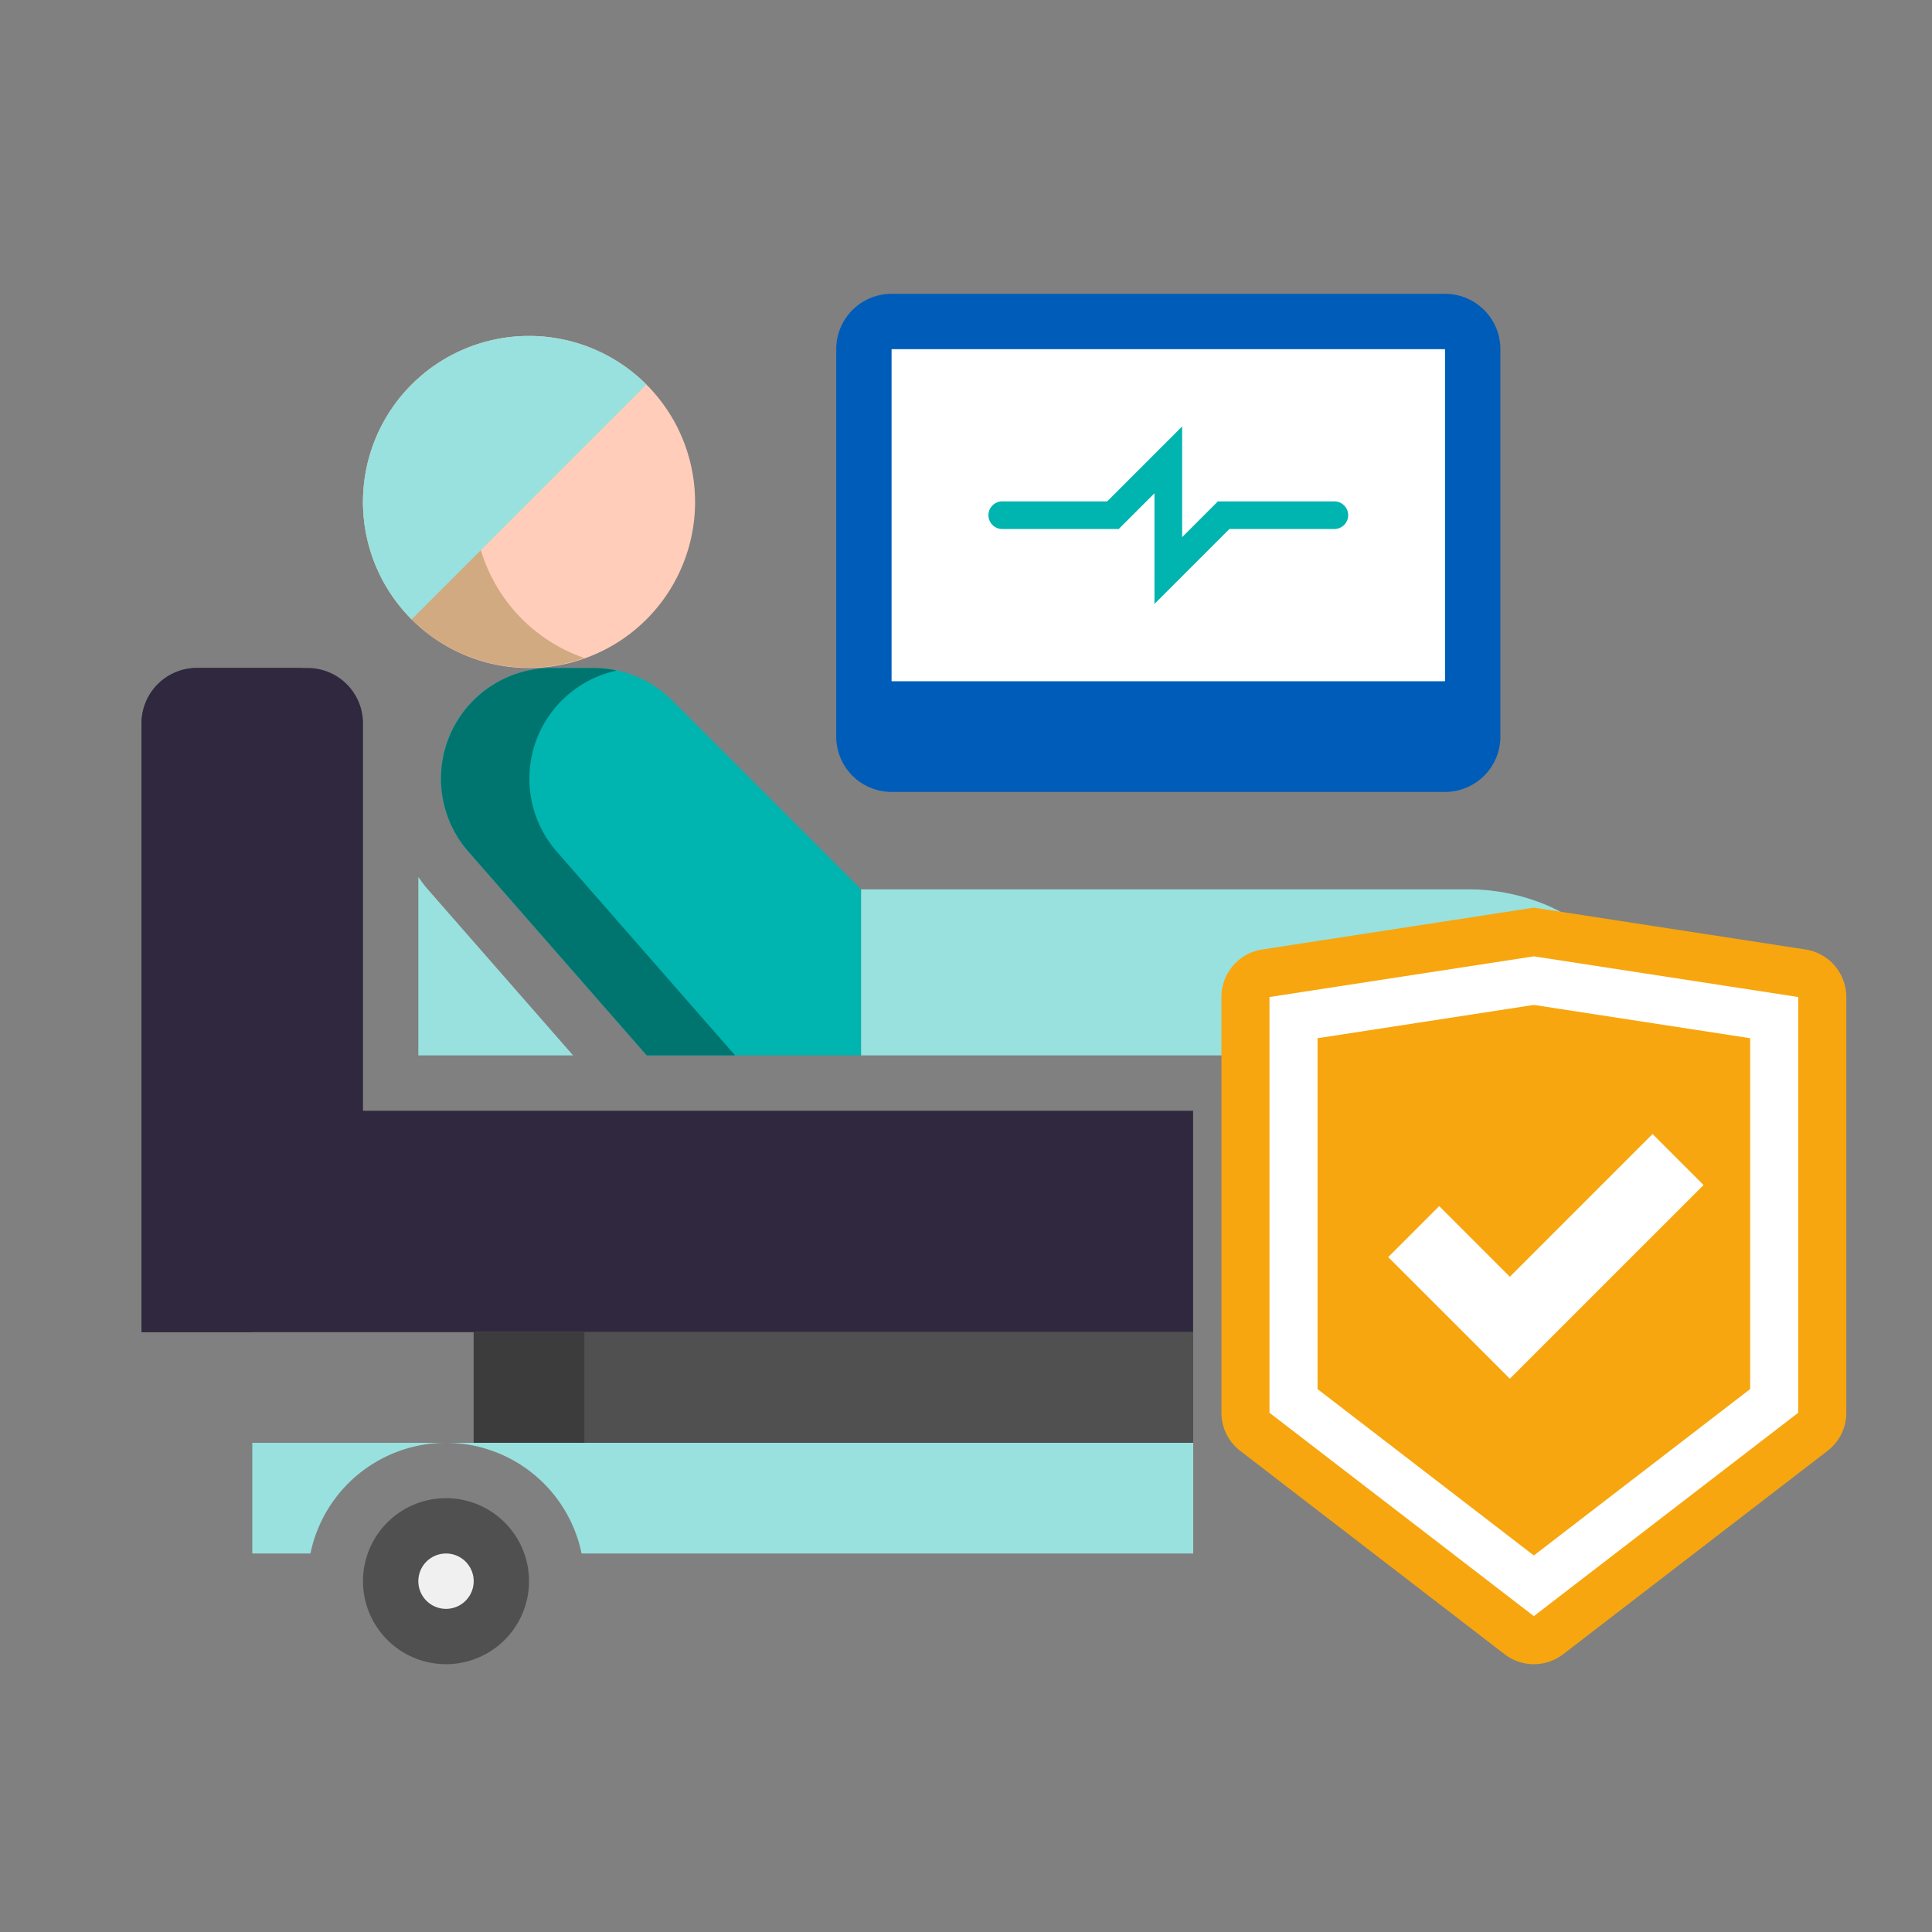
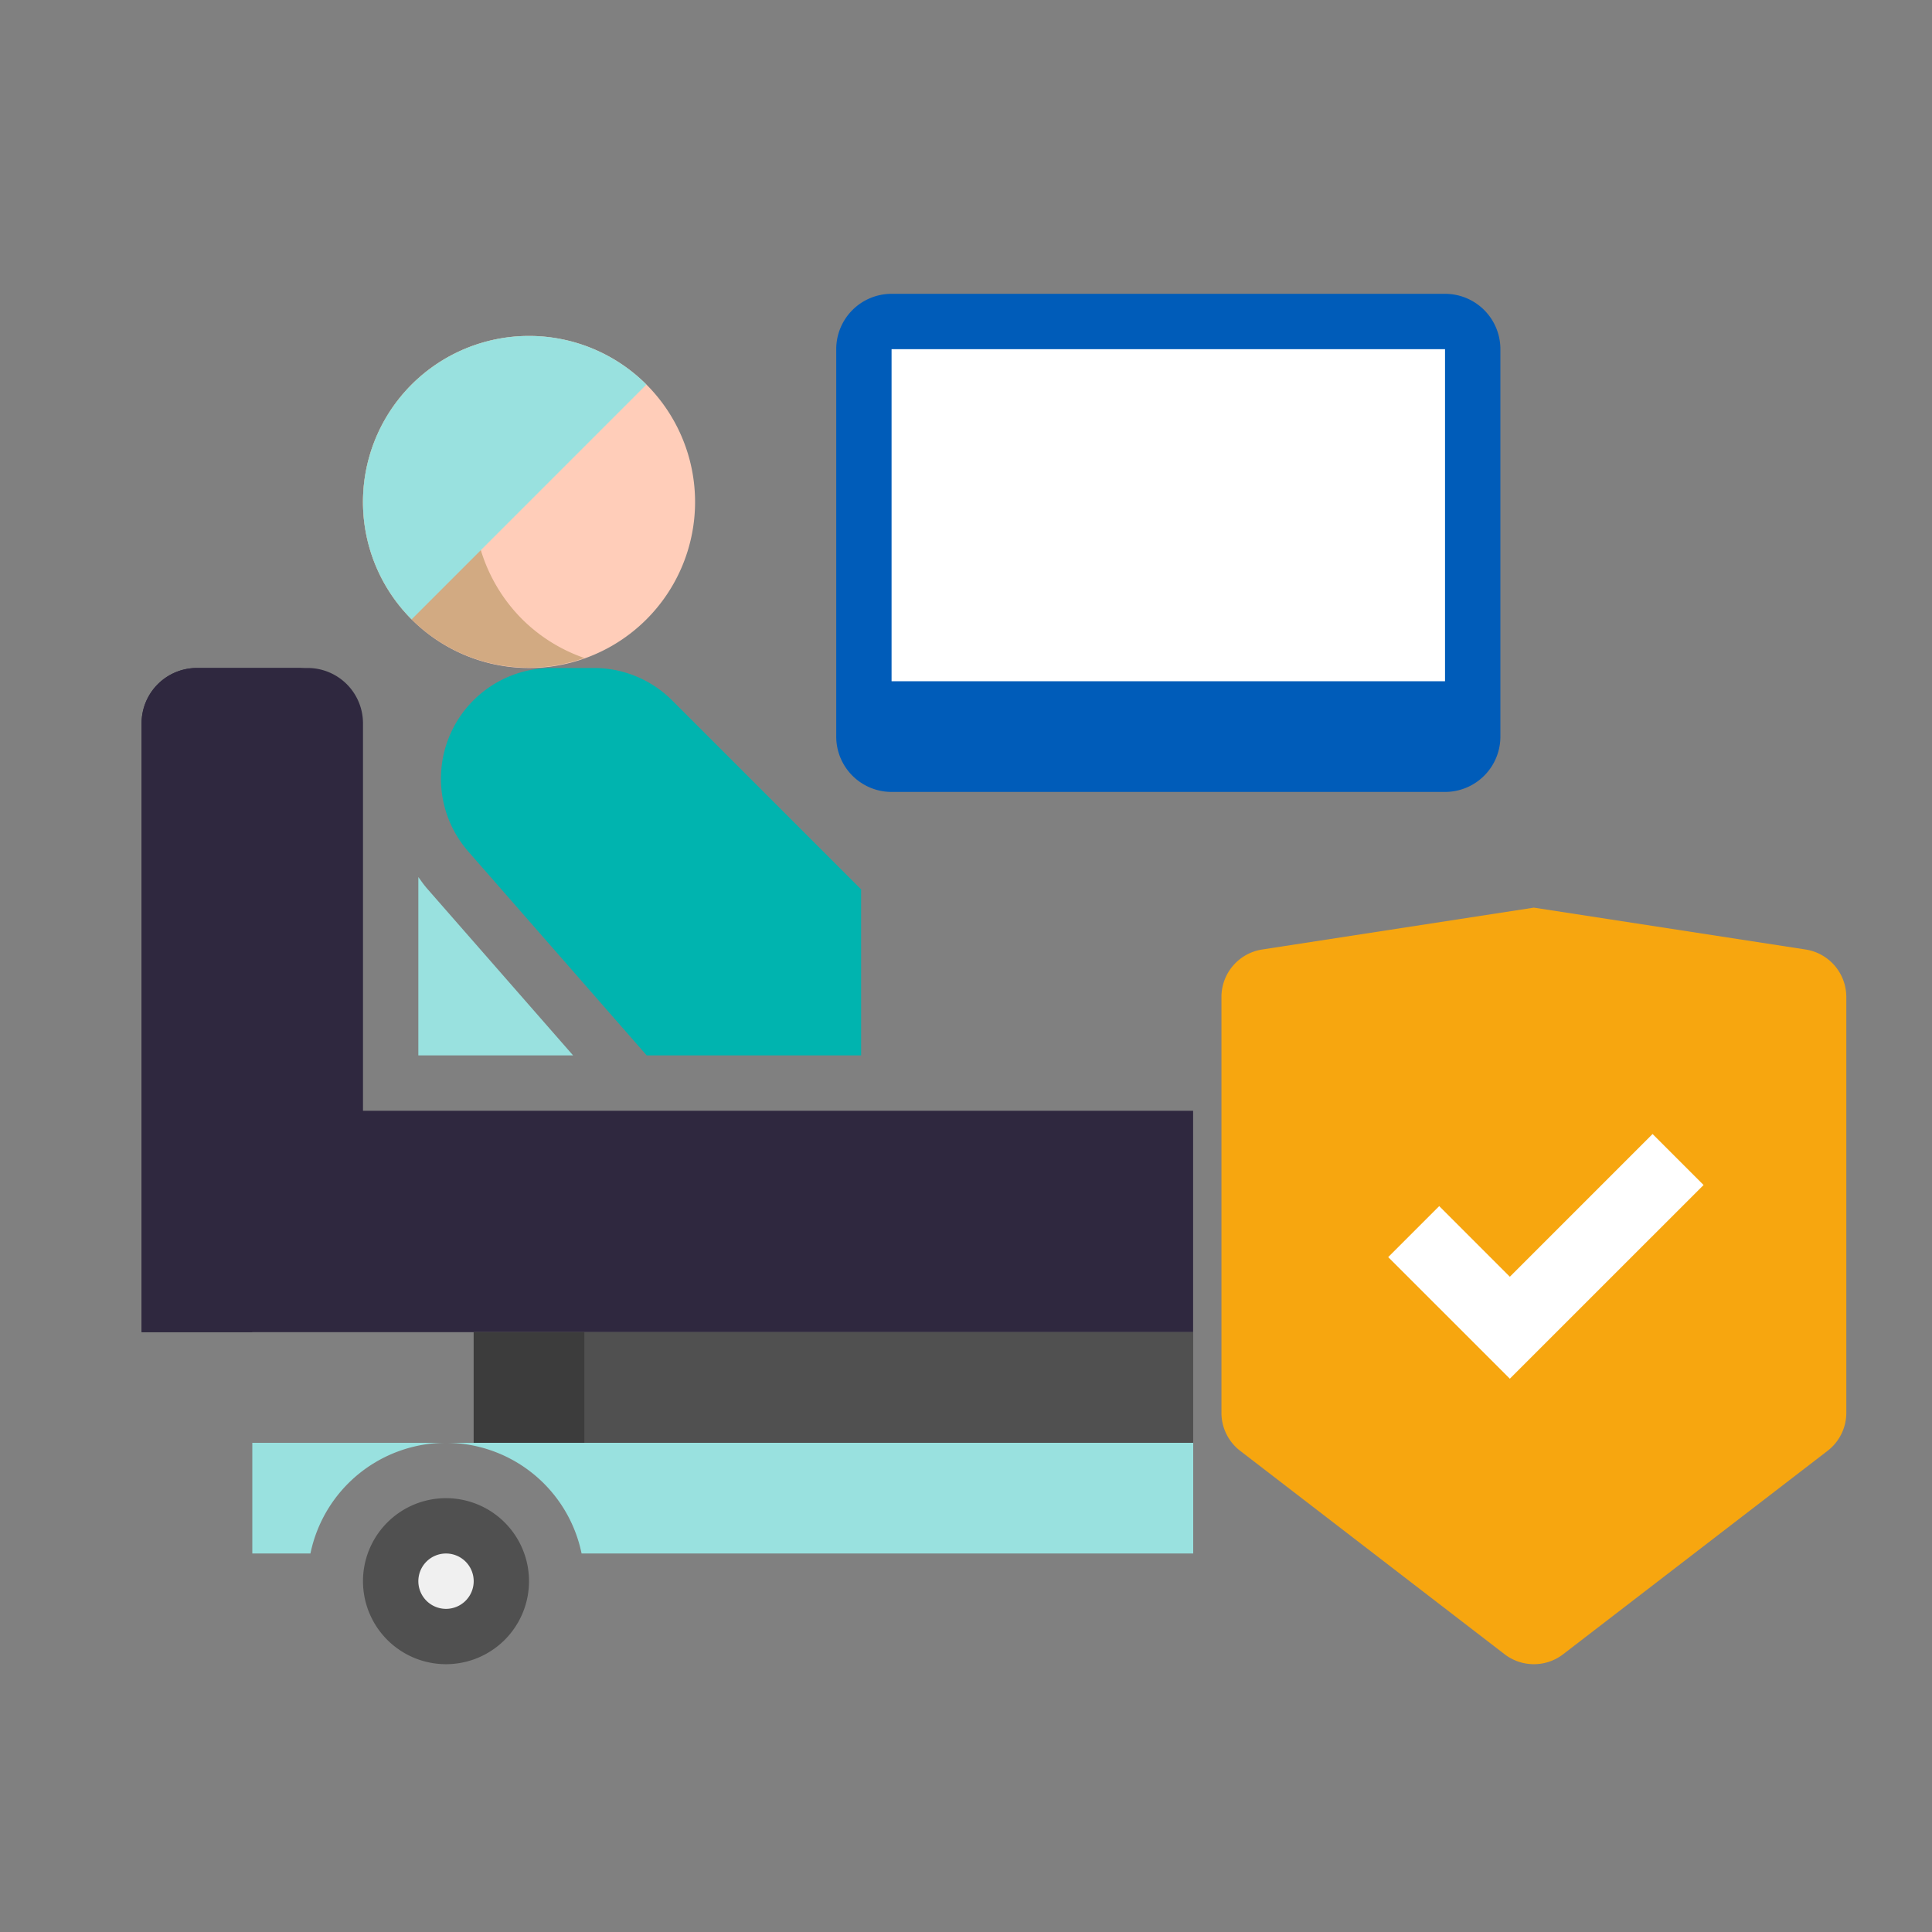
<svg xmlns="http://www.w3.org/2000/svg" width="120" height="120" viewBox="0 0 120 120">
  <rect x="0" y="0" width="120" height="120" fill="#808080" stroke="none" />
  <g id="Group_3331" data-name="Group 3331" transform="translate(-793 -2072.866)">
    <rect id="Rectangle_13" data-name="Rectangle 13" width="120" height="120" transform="translate(793 2072.866)" fill="none" />
    <g id="Icons" transform="translate(1397.606 1690.116)">
      <g id="Group_127" data-name="Group 127" transform="translate(-595.81 401)">
        <g id="Group_98" data-name="Group 98" transform="translate(0 23.24)">
          <path id="Path_294" data-name="Path 294" d="M-530.5,536.67H-582.06V512.607a3.437,3.437,0,0,0-3.438-3.438h-6.875a3.437,3.437,0,0,0-3.438,3.438V550.42H-530.5Z" transform="translate(595.81 -509.169)" fill="#2f283f" />
        </g>
        <g id="Group_99" data-name="Group 99" transform="translate(20.625 64.491)">
          <path id="Path_295" data-name="Path 295" d="M-499.81,701.169h44.689v6.875H-499.81Z" transform="translate(499.81 -701.169)" fill="#505050" />
        </g>
        <g id="Group_100" data-name="Group 100" transform="translate(18.907 71.366)">
          <path id="Path_296" data-name="Path 296" d="M-506.091,733.169h-1.719a8.61,8.61,0,0,1,8.42,6.875H-461.4v-6.875Z" transform="translate(507.81 -733.169)" fill="#99e1df" />
        </g>
        <g id="Group_101" data-name="Group 101" transform="translate(0 23.24)">
          <path id="Path_297" data-name="Path 297" d="M-585.5,509.169h-6.875a3.437,3.437,0,0,0-3.438,3.438V550.42h6.875V512.607A3.437,3.437,0,0,1-585.5,509.169Z" transform="translate(595.81 -509.169)" fill="#2f283f" />
        </g>
        <g id="Group_102" data-name="Group 102" transform="translate(13.752 2.616)">
          <path id="Path_298" data-name="Path 298" d="M-514.2,430.779a10.312,10.312,0,0,1-14.584,0,10.312,10.312,0,0,1,0-14.584,10.313,10.313,0,0,1,14.584,0A10.313,10.313,0,0,1-514.2,430.779Z" transform="translate(531.804 -413.175)" fill="#ffcdb9" />
        </g>
        <g id="Group_103" data-name="Group 103" transform="translate(13.75 2.642)">
          <path id="Path_299" data-name="Path 299" d="M-521.916,430.876a10.313,10.313,0,0,1,0-14.584,10.214,10.214,0,0,1,3.855-2.4,10.288,10.288,0,0,0-10.73,2.4,10.312,10.312,0,0,0,0,14.584,10.287,10.287,0,0,0,10.73,2.4A10.236,10.236,0,0,1-521.916,430.876Z" transform="translate(531.812 -413.298)" fill="#d2aa82" />
        </g>
        <g id="Group_104" data-name="Group 104" transform="translate(13.75 2.616)">
          <path id="Path_300" data-name="Path 300" d="M-528.792,430.779a10.312,10.312,0,0,1,0-14.584,10.313,10.313,0,0,1,14.584,0Z" transform="translate(531.812 -413.175)" fill="#99e1df" />
        </g>
        <g id="Group_105" data-name="Group 105" transform="translate(18.576 23.24)">
          <path id="Path_301" data-name="Path 301" d="M-483.238,522.919l-11.736-11.736a6.874,6.874,0,0,0-4.862-2.014h-2.626a6.875,6.875,0,0,0-5.174,11.4l11.078,12.661h13.321Z" transform="translate(509.351 -509.169)" fill="#00b4af" />
        </g>
        <g id="Group_106" data-name="Group 106" transform="translate(18.576 23.24)">
-           <path id="Path_302" data-name="Path 302" d="M-498.4,509.329a6.875,6.875,0,0,0-1.433-.16h-2.626a6.875,6.875,0,0,0-5.174,11.4l11.078,12.661h5.488l-11.078-12.661a6.871,6.871,0,0,1,3.745-11.243Z" transform="translate(509.351 -509.169)" fill="#00756f" />
-         </g>
+           </g>
        <g id="Group_107" data-name="Group 107" transform="translate(17.188 36.225)">
          <path id="Path_303" data-name="Path 303" d="M-515.81,569.609v11.078h9.612l-9.1-10.4C-515.485,570.071-515.642,569.838-515.81,569.609Z" transform="translate(515.81 -569.609)" fill="#99e1df" />
        </g>
        <g id="Group_108" data-name="Group 108" transform="translate(20.625 64.491)">
          <path id="Path_304" data-name="Path 304" d="M-499.81,701.169h6.875v6.875h-6.875Z" transform="translate(499.81 -701.169)" fill="#3c3c3c" />
        </g>
        <g id="Group_109" data-name="Group 109" transform="translate(6.875 71.366)">
          <path id="Path_305" data-name="Path 305" d="M-563.81,740.044h3.611a8.609,8.609,0,0,1,8.42-6.875H-563.81Z" transform="translate(563.81 -733.169)" fill="#99e1df" />
        </g>
        <g id="Group_110" data-name="Group 110" transform="translate(13.75 74.804)">
          <path id="Path_306" data-name="Path 306" d="M-526.654,749.169a5.156,5.156,0,0,1,5.156,5.156,5.156,5.156,0,0,1-5.156,5.156,5.156,5.156,0,0,1-5.156-5.156A5.156,5.156,0,0,1-526.654,749.169Z" transform="translate(531.81 -749.169)" fill="#505050" />
        </g>
        <g id="Group_111" data-name="Group 111" transform="translate(17.188 78.241)">
          <path id="Path_307" data-name="Path 307" d="M-514.091,765.169a1.719,1.719,0,0,1,1.719,1.719,1.719,1.719,0,0,1-1.719,1.719,1.719,1.719,0,0,1-1.719-1.719A1.719,1.719,0,0,1-514.091,765.169Z" transform="translate(515.81 -765.169)" fill="#f0f0f0" />
        </g>
        <g id="Group_114" data-name="Group 114" transform="translate(44.689 36.99)">
-           <path id="Path_310" data-name="Path 310" d="M-350,583.482c2.54,0,4.188,0,10.039,0,1.109-7.475-5.551-10.313-10.039-10.313H-387.81v10.313H-350Z" transform="translate(387.81 -573.169)" fill="#99e1df" />
-         </g>
+           </g>
        <g id="Group_124" data-name="Group 124" transform="translate(43.144 0)">
          <path id="Path_320" data-name="Path 320" d="M-391.562,431.938h34.376a3.437,3.437,0,0,0,3.438-3.438V404.438A3.437,3.437,0,0,0-357.187,401h-34.376A3.437,3.437,0,0,0-395,404.438V428.5A3.437,3.437,0,0,0-391.562,431.938Z" transform="translate(395 -401)" fill="#005cb9" />
        </g>
        <g id="Group_125" data-name="Group 125" transform="translate(46.581 3.438)">
          <path id="Path_321" data-name="Path 321" d="M-379,437.625V417h34.376v20.625Z" transform="translate(379 -417)" fill="#fff" />
        </g>
        <g id="Group_126" data-name="Group 126" transform="translate(52.597 8.238)">
-           <path id="Path_322" data-name="Path 322" d="M-340.687,450.368v-6.875l-2.222,2.222h-7.231a.86.86,0,0,1-.859-.859.86.86,0,0,1,.859-.859h6.519l4.653-4.653v6.875l2.222-2.222h7.231a.86.86,0,0,1,.859.859.86.86,0,0,1-.859.859h-6.519Z" transform="translate(351 -439.344)" fill="#00b4af" />
-         </g>
+           </g>
        <g id="Group_129" data-name="Group 129" transform="translate(67.071 38.129)">
          <g id="Group_93" data-name="Group 93" transform="translate(0 0)">
            <path id="Path_283" data-name="Path 283" d="M260.907,1078.591l16.42-12.632a2.981,2.981,0,0,0,1.166-2.366V1037.77a2.986,2.986,0,0,0-2.532-2.951l-16.874-2.6-16.874,2.6a2.985,2.985,0,0,0-2.532,2.951v25.823a2.981,2.981,0,0,0,1.166,2.366l16.42,12.632A2.984,2.984,0,0,0,260.907,1078.591Z" transform="translate(-239.682 -1032.223)" fill="#f7a60f" />
          </g>
-           <path id="Path_284" data-name="Path 284" d="M272.1,1048.415l-16.42,2.526v25.825l16.42,12.63,16.42-12.631v-25.823Zm13.435,26.879L272.1,1085.628l-13.435-10.334V1053.5l13.435-2.067,13.435,2.067Z" transform="translate(-252.697 -1045.394)" fill="#fff" />
          <g id="Group_94" data-name="Group 94" transform="translate(10.358 14.056)">
            <path id="Path_285" data-name="Path 285" d="M302.748,1122.75l-7.555-7.553,3.168-3.168,4.387,4.389,8.865-8.867,3.168,3.168Z" transform="translate(-295.194 -1107.551)" fill="#fff" />
          </g>
        </g>
      </g>
    </g>
  </g>
</svg>